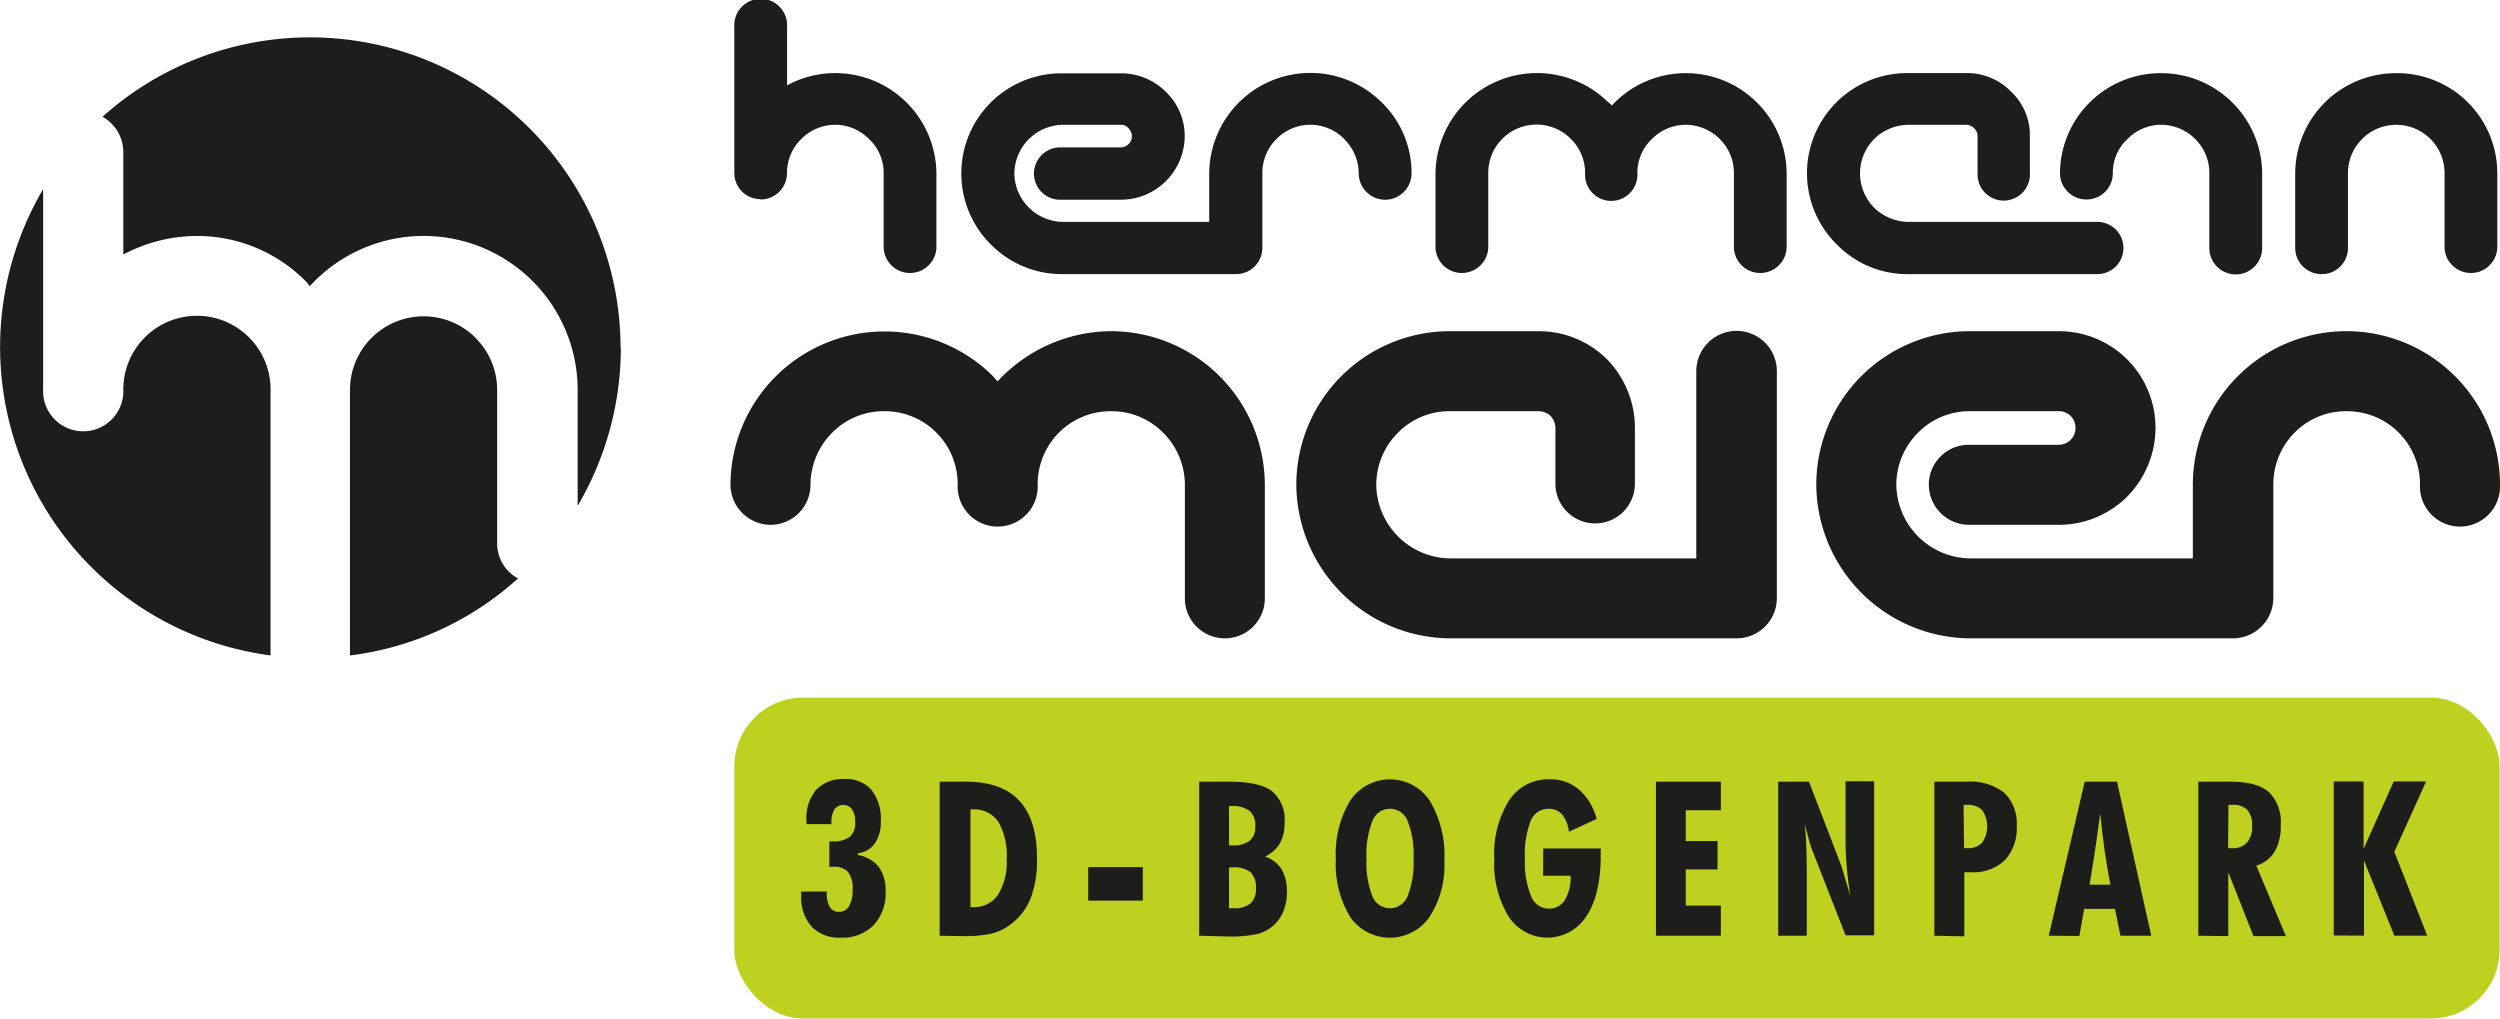
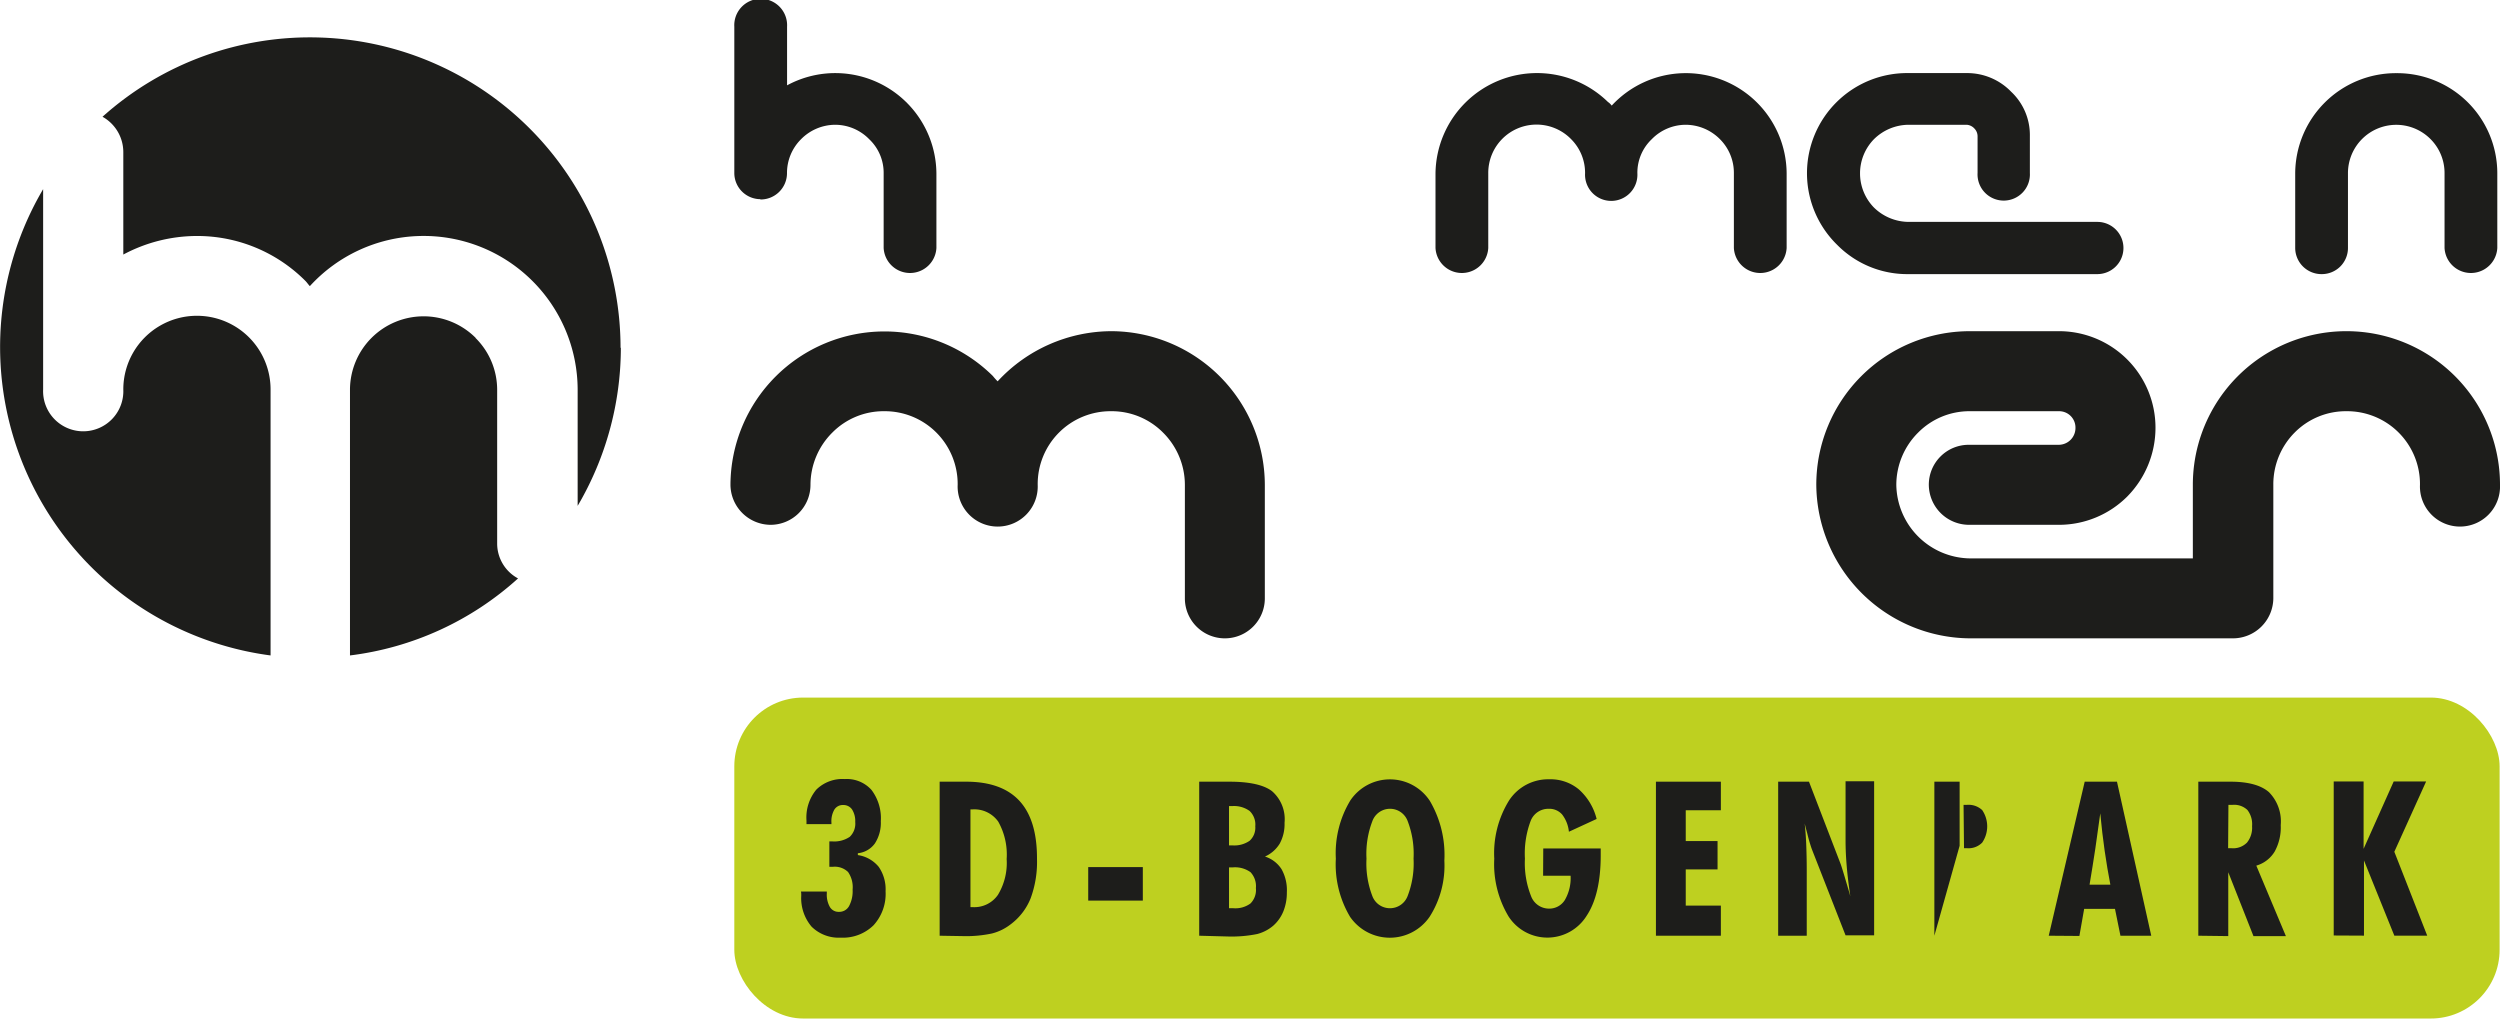
<svg xmlns="http://www.w3.org/2000/svg" viewBox="0 0 324.59 132.24">
  <defs>
    <style>.cls-1{fill:#1d1d1b;}.cls-2{fill:#bed020;}</style>
  </defs>
  <title>Element 1</title>
  <g id="Ebene_2" data-name="Ebene 2">
    <g id="Ebene_1-2" data-name="Ebene 1">
      <path class="cls-1" d="M98.72,25.9a3.42,3.42,0,0,0,3.46-3.4A6.19,6.19,0,0,1,104,18.08a6.26,6.26,0,0,1,4.43-1.88,6.19,6.19,0,0,1,4.43,1.88,6,6,0,0,1,1.87,4.42h0v9.7h0a3.43,3.43,0,0,0,6.85,0h0V22.5h0a13.13,13.13,0,0,0-19.39-11.42h0V3.46h0a3.43,3.43,0,1,0-6.85,0h0v19h0a3.4,3.4,0,0,0,3.39,3.4Z" />
      <path class="cls-1" d="M144.28,43a20.19,20.19,0,0,0-14.75,6.51,7.28,7.28,0,0,1-.62-.69A20,20,0,0,0,94.84,62.94a5.24,5.24,0,0,0,5.2,5.2,5.19,5.19,0,0,0,5.19-5.2,9.58,9.58,0,0,1,2.84-6.78,9.36,9.36,0,0,1,6.72-2.77,9.46,9.46,0,0,1,9.55,9.55,5.2,5.2,0,1,0,10.39,0,9.46,9.46,0,0,1,9.55-9.55A9.38,9.38,0,0,1,151,56.16a9.58,9.58,0,0,1,2.84,6.78h0V77.69h0a5.19,5.19,0,0,0,10.38,0h0V62.94h0A20,20,0,0,0,144.28,43Z" />
-       <path class="cls-1" d="M174.54,18.08a6.25,6.25,0,0,1,1.87,4.42,3.43,3.43,0,0,0,6.86,0,12.74,12.74,0,0,0-3.88-9.21A13.13,13.13,0,0,0,157,22.5h0v6.31H138a6.39,6.39,0,0,1-6.3-6.31,6.4,6.4,0,0,1,6.3-6.3h7.55a1.24,1.24,0,0,1,1,.49,1.4,1.4,0,0,1,.41,1,1.46,1.46,0,0,1-1.45,1.45h-7.68a3.4,3.4,0,1,0,0,6.79h7.68a8.3,8.3,0,0,0,8.31-8.24,7.94,7.94,0,0,0-2.43-5.75,8.22,8.22,0,0,0-5.88-2.42H138a13,13,0,0,0-9.28,22.29A12.91,12.91,0,0,0,138,35.59h22.44a3.41,3.41,0,0,0,3.46-3.39h0V22.5h0a6.18,6.18,0,0,1,1.8-4.42,6.16,6.16,0,0,1,8.86,0Z" />
      <path class="cls-1" d="M301.46,35.59a3.39,3.39,0,0,0,3.39-3.39h0V22.5h0a6.27,6.27,0,0,1,10.74-4.42,6.22,6.22,0,0,1,1.8,4.42h0v9.7h0a3.43,3.43,0,0,0,6.85,0h0V22.5h0a13,13,0,0,0-13.09-13A13.07,13.07,0,0,0,298,22.5h0v9.7h0a3.41,3.41,0,0,0,3.46,3.39Z" />
-       <path class="cls-1" d="M270.93,25.9a3.4,3.4,0,0,0,3.39-3.4,6,6,0,0,1,1.87-4.42,6.18,6.18,0,0,1,4.43-1.88,6.3,6.3,0,0,1,4.43,1.88,6.18,6.18,0,0,1,1.8,4.42h0v9.7h0a3.43,3.43,0,0,0,6.86,0h0V22.5h0a13.11,13.11,0,0,0-13.09-13,13.07,13.07,0,0,0-13.16,13,3.43,3.43,0,0,0,3.47,3.4Z" />
      <path class="cls-1" d="M208.82,13.29a13.18,13.18,0,0,0-22.44,9.21h0v9.7h0a3.43,3.43,0,0,0,6.85,0h0V22.5h0A6.27,6.27,0,0,1,204,18.08a6.18,6.18,0,0,1,1.8,4.42,3.4,3.4,0,1,0,6.79,0,6,6,0,0,1,1.86-4.42,6.18,6.18,0,0,1,4.43-1.88,6.3,6.3,0,0,1,4.44,1.88,6.18,6.18,0,0,1,1.8,4.42h0v9.7h0a3.43,3.43,0,0,0,6.85,0h0V22.5h0a13.09,13.09,0,0,0-22.71-8.79,2.74,2.74,0,0,0-.41-.42Z" />
      <path class="cls-1" d="M324.59,62.94a19.94,19.94,0,0,0-39.88,0h0V72.5H255.76a9.7,9.7,0,0,1-9.55-9.56,9.58,9.58,0,0,1,2.84-6.78,9.36,9.36,0,0,1,6.71-2.77h11.56a2.12,2.12,0,0,1,2.15,2.14,2.18,2.18,0,0,1-2.15,2.22h-11.7a5.18,5.18,0,0,0-5.19,5.19,5.23,5.23,0,0,0,5.19,5.2h11.7a12.54,12.54,0,0,0,8.87-3.67,12.72,12.72,0,0,0,3.67-8.94A12.53,12.53,0,0,0,267.32,43H255.76a19.94,19.94,0,0,0-19.94,19.94,20.09,20.09,0,0,0,19.94,19.94H289.9a5.25,5.25,0,0,0,5.26-5.19h0V62.94h0a9.52,9.52,0,0,1,2.77-6.78,9.36,9.36,0,0,1,6.72-2.77,9.46,9.46,0,0,1,9.55,9.55,5.2,5.2,0,1,0,10.39,0Z" />
      <path class="cls-1" d="M61.75,43.86a9.56,9.56,0,0,0-16.31,6.7h0V85.1h0a39.74,39.74,0,0,0,21.82-10,5.14,5.14,0,0,1-2.71-4.51h0v-20h0a9.47,9.47,0,0,0-2.8-6.7Z" />
      <path class="cls-1" d="M35.13,85.1V50.56h0a9.56,9.56,0,0,0-19.12,0,5.21,5.21,0,1,1-10.41,0h0v-26h0A40.39,40.39,0,0,0,35.13,85.1Z" />
      <path class="cls-1" d="M80.57,45.16a40.33,40.33,0,0,0-67.26-30,5.26,5.26,0,0,1,2.7,4.6h0V33.05h0a20.33,20.33,0,0,1,9.51-2.41,19.82,19.82,0,0,1,14.11,5.81c.21.2.4.5.6.7A20,20,0,0,1,75,50.56h0V65.68h0a40.59,40.59,0,0,0,5.61-20.52Z" />
      <path class="cls-1" d="M247.8,35.59h24.51a3.39,3.39,0,0,0,0-6.78H247.8a6.5,6.5,0,0,1-4.5-1.87,6.35,6.35,0,0,1,0-8.86,6.46,6.46,0,0,1,4.5-1.88h7.55a1.49,1.49,0,0,1,1,.49,1.44,1.44,0,0,1,.41,1h0v4.77h0a3.4,3.4,0,1,0,6.79,0h0V17.66h0a7.71,7.71,0,0,0-2.43-5.75,7.94,7.94,0,0,0-5.81-2.42H247.8a13,13,0,0,0-9.28,22.29,12.78,12.78,0,0,0,9.28,3.81Z" />
-       <path class="cls-1" d="M230.7,48.19a5.23,5.23,0,0,0-10.46,0h0V72.5h-32a9.7,9.7,0,0,1-9.55-9.56,9.54,9.54,0,0,1,2.84-6.78,9.34,9.34,0,0,1,6.71-2.77h11.57a2.4,2.4,0,0,1,1.52.62,2.45,2.45,0,0,1,.62,1.52h0V62.8h0a5.16,5.16,0,1,0,10.32,0h0V55.53h0a12.77,12.77,0,0,0-3.6-8.86A12.54,12.54,0,0,0,199.82,43H188.25a19.94,19.94,0,0,0-19.94,19.94,20.08,20.08,0,0,0,19.94,19.94H225.5a5.23,5.23,0,0,0,5.2-5.19h0V48.19Z" />
      <rect class="cls-2" x="95.34" y="90.57" width="229.2" height="41.67" rx="8.93" />
      <path class="cls-1" d="M104,115.75h3.35V116a3.23,3.23,0,0,0,.41,1.78,1.31,1.31,0,0,0,1.17.61,1.44,1.44,0,0,0,1.31-.75,4.1,4.1,0,0,0,.46-2.14,3.45,3.45,0,0,0-.59-2.28,2.46,2.46,0,0,0-1.95-.68l-.23,0h-.25v-3.3H108a3.6,3.6,0,0,0,2.33-.59,2.37,2.37,0,0,0,.71-1.93,2.81,2.81,0,0,0-.41-1.62,1.35,1.35,0,0,0-1.14-.58,1.29,1.29,0,0,0-1.15.58,3,3,0,0,0-.39,1.7V107h-3.24v-.47a5.68,5.68,0,0,1,1.27-4,4.82,4.82,0,0,1,3.71-1.38,4.3,4.3,0,0,1,3.46,1.41,6.07,6.07,0,0,1,1.21,4.06,4.92,4.92,0,0,1-.77,2.89,3.11,3.11,0,0,1-2.21,1.27v.24a4.32,4.32,0,0,1,2.71,1.53,5.12,5.12,0,0,1,.89,3.17,6.06,6.06,0,0,1-1.56,4.41,5.67,5.67,0,0,1-4.26,1.61,5,5,0,0,1-3.79-1.43,5.72,5.72,0,0,1-1.34-4c0-.06,0-.14,0-.26S104,115.82,104,115.75Z" />
      <path class="cls-1" d="M122,121.49v-20h3.43q4.63,0,6.93,2.49t2.28,7.55a13.64,13.64,0,0,1-.83,5.11,7.85,7.85,0,0,1-2.63,3.4,6.57,6.57,0,0,1-2.39,1.16,16.08,16.08,0,0,1-3.79.34Zm4-3.71h.32a3.72,3.72,0,0,0,3.25-1.6,8,8,0,0,0,1.13-4.65,8.72,8.72,0,0,0-1.09-4.85,3.79,3.79,0,0,0-3.35-1.59H126Z" />
      <path class="cls-1" d="M141.29,116.93v-4.35h7.09v4.35Z" />
      <path class="cls-1" d="M155.7,121.49v-20h3.9q3.93,0,5.55,1.23a4.81,4.81,0,0,1,1.63,4.11,5.28,5.28,0,0,1-.62,2.69,4.27,4.27,0,0,1-1.92,1.69,4,4,0,0,1,2.15,1.64,5.58,5.58,0,0,1,.69,3,6.51,6.51,0,0,1-.45,2.47,5,5,0,0,1-1.32,1.87,5.23,5.23,0,0,1-2.08,1.08,16.69,16.69,0,0,1-3.83.32Zm3.87-11.73H160a3.48,3.48,0,0,0,2.25-.6,2.29,2.29,0,0,0,.73-1.87,2.44,2.44,0,0,0-.74-2,3.44,3.44,0,0,0-2.27-.63h-.4Zm0,8.16h.28l.28,0a3.3,3.3,0,0,0,2.23-.62,2.48,2.48,0,0,0,.7-2,2.64,2.64,0,0,0-.7-2.06,3.43,3.43,0,0,0-2.31-.62h-.48Z" />
      <path class="cls-1" d="M187.53,111.75a12.35,12.35,0,0,1-1.92,7.29,6.27,6.27,0,0,1-10.32,0,13.31,13.31,0,0,1-1.85-7.55,13.25,13.25,0,0,1,1.88-7.56,6.2,6.2,0,0,1,10.33.06A13.86,13.86,0,0,1,187.53,111.75Zm-7.06,6.17a2.45,2.45,0,0,0,2.3-1.61,11.72,11.72,0,0,0,.76-4.83,11.82,11.82,0,0,0-.76-4.86,2.44,2.44,0,0,0-4.59,0,11.84,11.84,0,0,0-.76,4.87,11.77,11.77,0,0,0,.76,4.85A2.43,2.43,0,0,0,180.47,117.92Z" />
      <path class="cls-1" d="M200.37,110.16h7.46c0,.1,0,.26,0,.46s0,.36,0,.46c0,3.35-.61,6-1.84,7.84a6,6,0,0,1-10.13.06,13.21,13.21,0,0,1-1.85-7.5,13,13,0,0,1,1.92-7.55,6.07,6.07,0,0,1,5.24-2.75A5.75,5.75,0,0,1,205,102.5a7.59,7.59,0,0,1,2.3,3.83l-3.6,1.66a4.38,4.38,0,0,0-.88-2.24,2.21,2.21,0,0,0-1.73-.74,2.46,2.46,0,0,0-2.35,1.56,12,12,0,0,0-.75,4.91,11.59,11.59,0,0,0,.79,4.85,2.48,2.48,0,0,0,2.31,1.64,2.37,2.37,0,0,0,2.08-1.11,5.66,5.66,0,0,0,.75-3.16h-3.57Z" />
      <path class="cls-1" d="M215,121.49v-20h8.43v3.71h-4.56v4H223v3.68h-4.13v4.7h4.56v3.91Z" />
      <path class="cls-1" d="M230.87,121.49v-20h4L239,112.23c.12.35.29.89.5,1.6s.47,1.57.74,2.54c-.21-1.42-.37-2.72-.47-3.91s-.15-2.29-.15-3.32v-7.7h3.71v20h-3.71l-4.39-11.22a20.11,20.11,0,0,1-.58-2c-.15-.54-.26-1-.34-1.29.09.78.16,1.66.2,2.63s.07,2.14.07,3.5v8.43Z" />
-       <path class="cls-1" d="M251.15,121.49v-20h4.17a7.18,7.18,0,0,1,4.91,1.44,5.56,5.56,0,0,1,1.61,4.38,6,6,0,0,1-1.55,4.38,5.89,5.89,0,0,1-4.36,1.56h-.54l-.35,0v8.32ZM255,110.13l.21,0h.21a2.48,2.48,0,0,0,1.94-.73,3.75,3.75,0,0,0,0-4.22,2.59,2.59,0,0,0-2-.68h-.21l-.21,0Z" />
+       <path class="cls-1" d="M251.15,121.49v-20h4.17h-.54l-.35,0v8.32ZM255,110.13l.21,0h.21a2.48,2.48,0,0,0,1.94-.73,3.75,3.75,0,0,0,0-4.22,2.59,2.59,0,0,0-2-.68h-.21l-.21,0Z" />
      <path class="cls-1" d="M266,121.49l4.67-20h4.19l4.45,20h-4L274.6,118h-4l-.62,3.52Zm5.34-6.63H274c-.27-1.4-.52-2.87-.74-4.4s-.41-3.16-.57-4.86c-.21,1.5-.42,3-.64,4.57S271.55,113.27,271.3,114.86Z" />
      <path class="cls-1" d="M285.42,121.49v-20h4.16q3.44,0,5,1.35a5.4,5.4,0,0,1,1.54,4.29,6.51,6.51,0,0,1-.79,3.44,4.13,4.13,0,0,1-2.38,1.82l3.84,9.15h-4.21l-3.27-8.29v8.29Zm3.87-11.36.23,0h.22a2.52,2.52,0,0,0,2-.73,3.08,3.08,0,0,0,.66-2.14,3,3,0,0,0-.61-2.1,2.49,2.49,0,0,0-1.93-.66h-.32l-.21,0Z" />
      <path class="cls-1" d="M303,121.46v-20h3.88v8.75l3.91-8.75H315l-4.13,9.13,4.27,10.89h-4.27l-3.94-9.76v9.76Z" />
    </g>
  </g>
</svg>